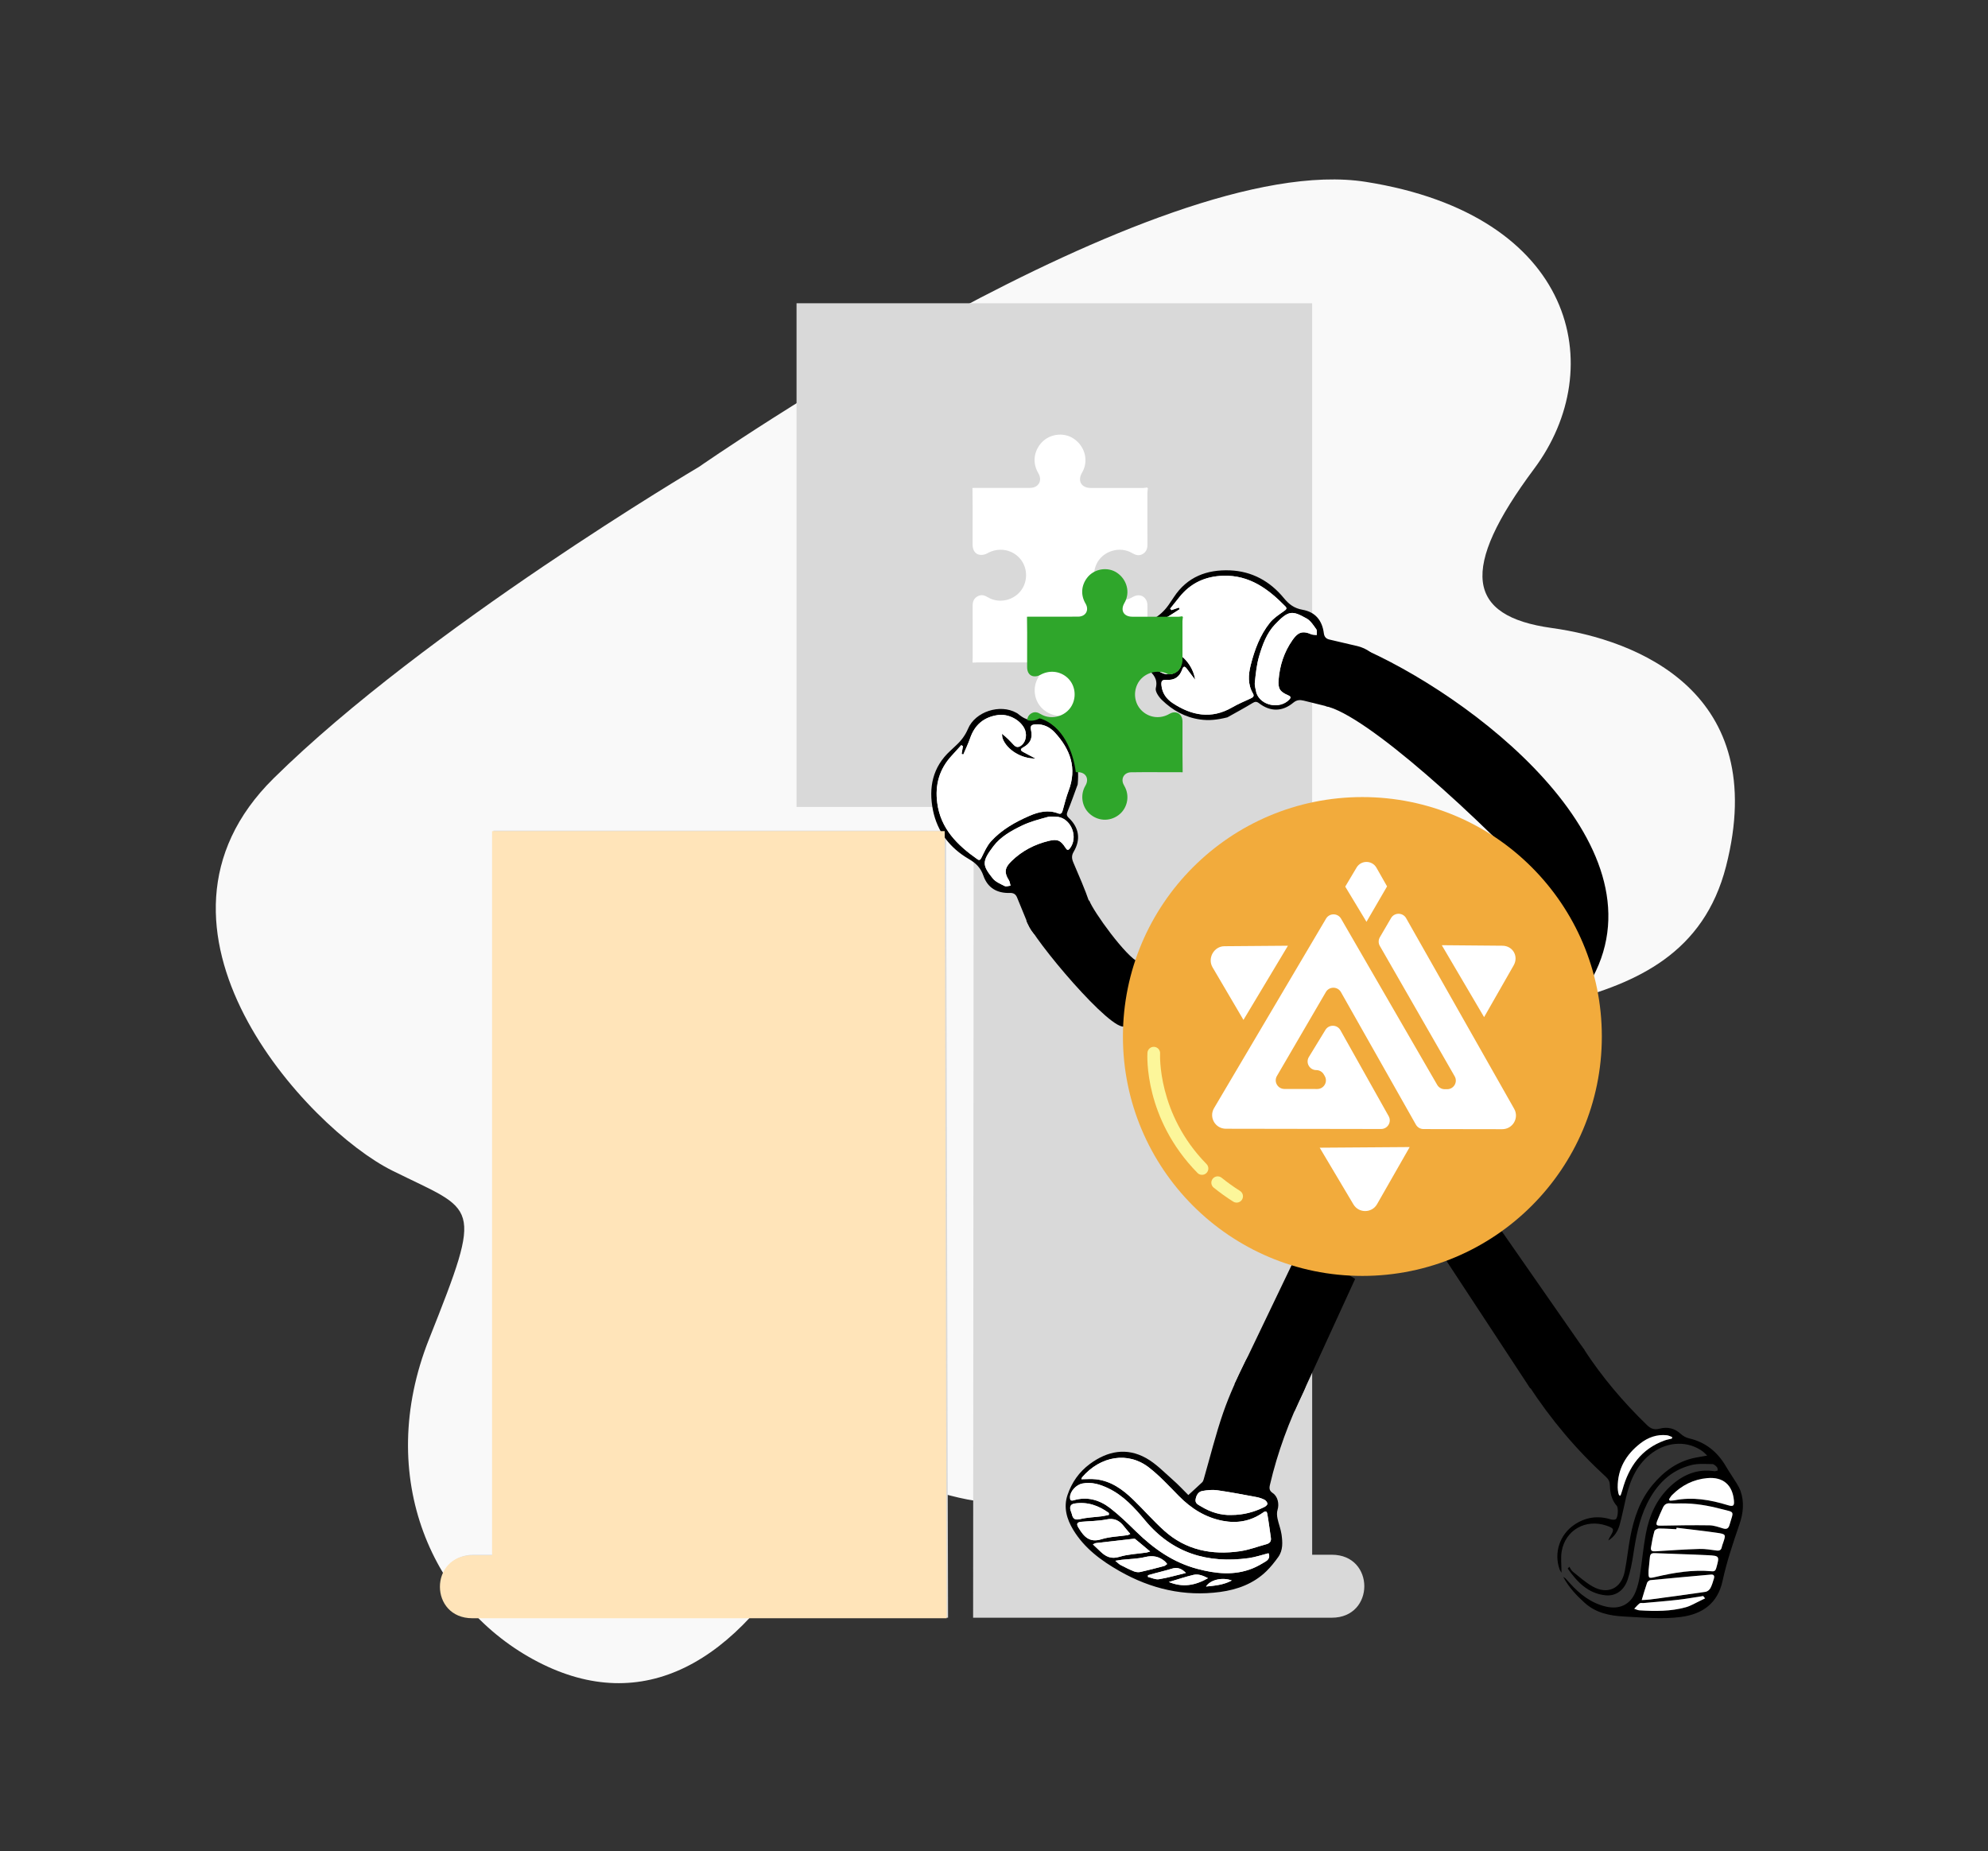
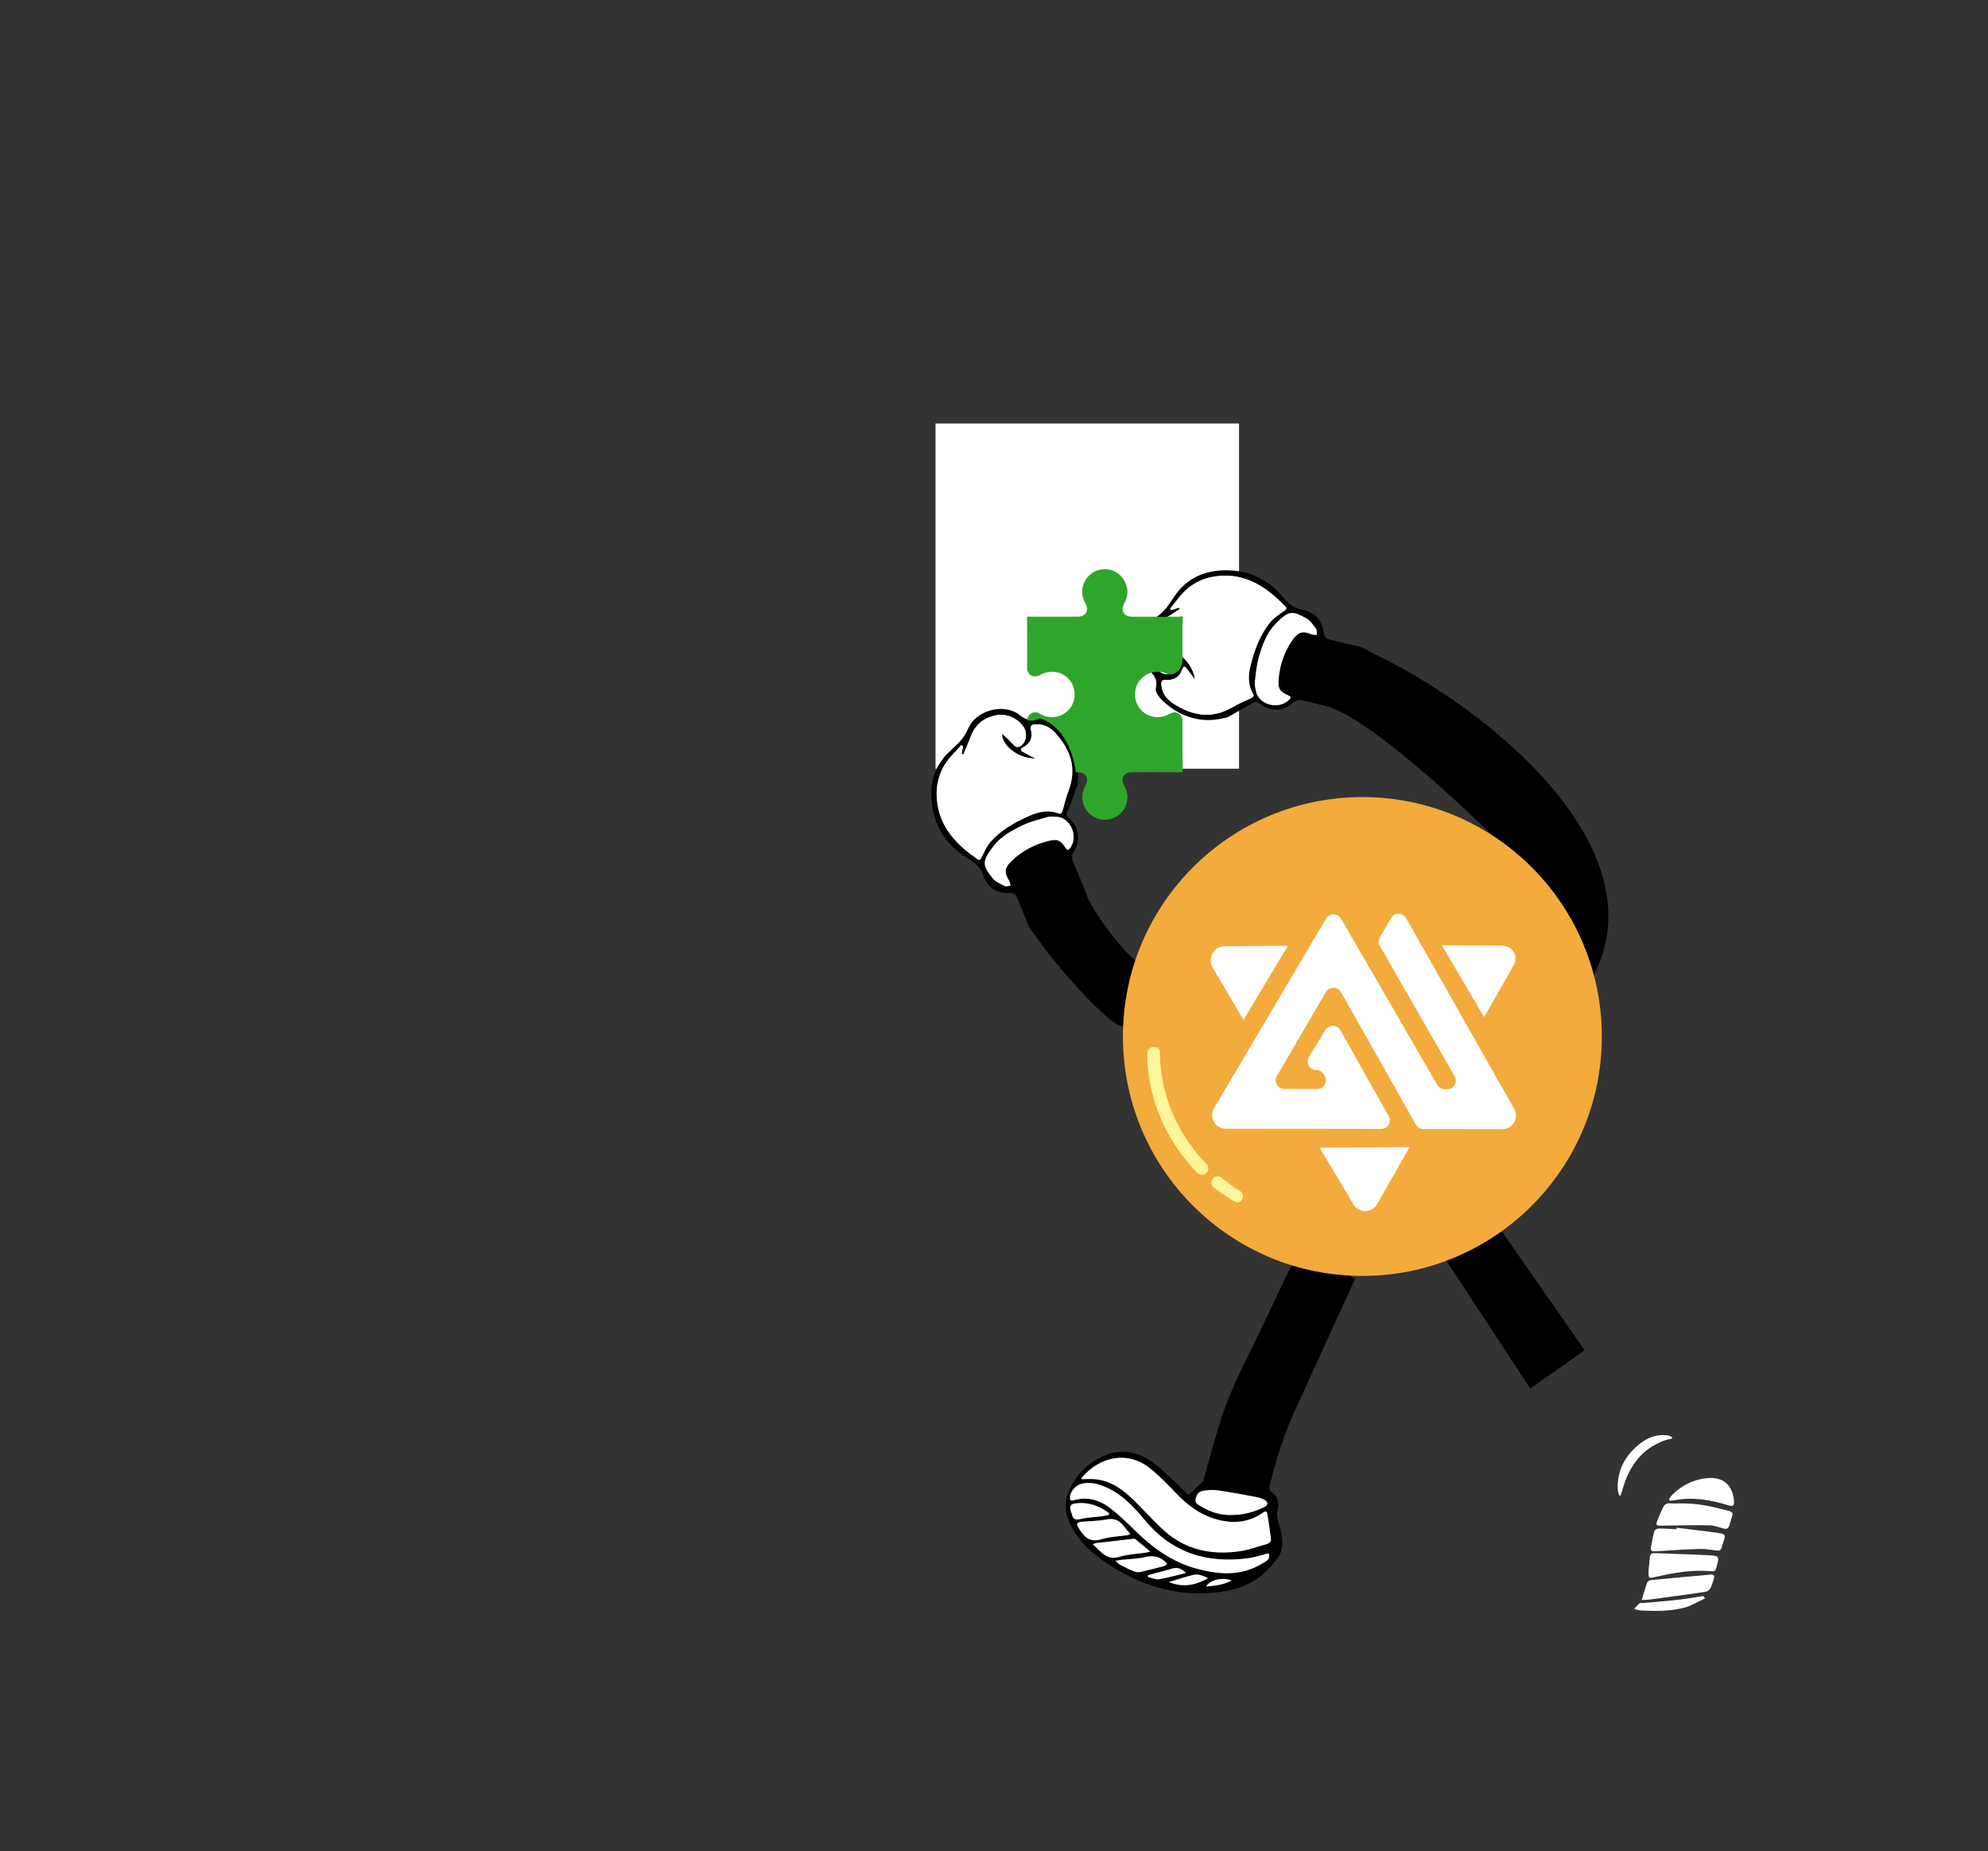
<svg xmlns="http://www.w3.org/2000/svg" width="714" height="665" viewBox="0 0 714 665" fill="none">
  <rect x="0" y="0" width="714" height="665" fill="#333333" stroke="none" />
  <g clip-path="url(#clip0_962_11105)">
-     <path d="M251.058 167.689C251.058 167.689 415.095 53.381 490.548 65.328C566.001 77.275 577.973 132.175 551.011 168.36C524.049 204.545 526.67 221.336 557.29 225.571C587.912 229.809 635.918 248.601 619.928 311.144C603.938 373.687 523.775 353.953 492.592 385.003C461.41 416.053 492.787 452.971 433.32 445.418C363.384 436.537 417.032 500.312 382.037 530.15C347.038 559.987 315.826 505.728 290.181 551.651C264.537 597.573 230.898 616.506 193.144 596.922C155.387 577.339 134.32 530.721 154.115 480.946C173.911 431.174 171.124 435.542 140.825 420.453C110.524 405.361 43.671 333.444 98.285 279.56C152.9 225.677 251.058 167.689 251.058 167.689Z" fill="#F9F9F9" />
-   </g>
+     </g>
  <rect x="336" y="152.113" width="109" height="124" fill="white" />
-   <path d="M340.5 581.079H170.162C154.613 581.079 154.613 558.461 170.162 558.46H177.23V298.35H339.8L340.5 581.079ZM471.27 558.46H478.338C493.887 558.461 493.887 581.079 478.338 581.079H349.5L349.695 289.867H286.082V108.921H471.27V558.46ZM385.616 157.555C381.784 154.986 376.282 155.951 373.496 159.68C371.151 162.822 370.937 166.613 372.918 169.96C374.489 172.609 373.033 175.236 369.922 175.254C363.299 175.29 356.681 175.263 350.058 175.263C349.844 175.263 349.63 175.281 349.265 175.294C349.287 177.477 349.323 179.611 349.327 181.744C349.332 186.362 349.318 190.981 349.318 195.599C349.318 197.688 350.28 199.123 352.047 199.31C352.861 199.394 353.841 199.181 354.558 198.772C358.096 196.759 362.364 197.083 365.422 199.719C368.377 202.27 369.335 206.528 367.786 210.24C365.694 215.24 359.342 217.32 354.73 214.502C353.582 213.8 352.425 213.489 351.175 214.156C349.875 214.853 349.332 215.965 349.336 217.436C349.358 223.676 349.349 229.922 349.345 236.162C349.345 236.593 349.319 237.034 349.292 237.66C349.301 237.767 349.292 237.873 349.287 237.98C349.421 237.98 349.554 237.984 349.688 238.002C349.879 237.976 350.071 237.966 350.258 237.98C350.44 237.958 350.609 237.94 350.778 237.94C357.139 237.935 363.504 237.917 369.864 237.948C373.06 237.962 374.507 240.625 372.869 243.385C370.701 247.03 371.396 251.821 374.498 254.639C377.85 257.684 382.603 257.942 386.222 255.275C389.631 252.763 390.806 248.119 389.008 244.265C388.821 243.865 388.616 243.469 388.398 243.087C387.023 240.665 388.443 238.055 391.287 237.989C395.057 237.9 398.832 237.948 402.606 237.948C405.74 237.948 408.873 237.962 412.167 237.971C412.145 235.509 412.109 233.153 412.104 230.802C412.104 226.37 412.131 221.934 412.104 217.502C412.104 216.858 411.98 216.151 411.69 215.591C410.742 213.756 408.753 213.316 406.853 214.427C403.243 216.543 398.871 216.111 395.845 213.342C392.889 210.644 392.084 206.293 393.838 202.564C396.032 197.906 402.183 196.021 406.63 198.674C407.858 199.407 409.06 199.754 410.382 199.008C411.726 198.248 412.122 197.039 412.113 195.554C412.078 189.385 412.087 183.215 412.096 177.05C412.096 176.508 412.211 175.961 412.273 175.419L411.958 175.104C411.486 175.166 411.014 175.281 410.542 175.285V175.281C404.289 175.29 398.04 175.299 391.786 175.281C388.332 175.273 386.894 172.712 388.639 169.742C391.06 165.631 389.742 160.324 385.616 157.555Z" fill="#D9D9D9" />
  <path d="M426.798 537.024C425.112 535.352 423.227 533.303 421.144 531.48C418.074 528.787 415.155 525.717 411.646 523.757C404.657 519.851 397.797 521.167 391.472 525.82C387.58 528.684 384.907 532.515 383.393 537.031C381.92 541.43 383.119 545.638 385.428 549.468C389.437 556.116 395.495 560.577 402.087 564.332C413.318 570.732 425.372 573.562 438.248 571.822C444.416 570.986 450.227 568.861 454.825 564.38C456.401 562.845 457.792 561.084 459.08 559.295C460.841 556.849 460.656 553.971 460.273 551.195C459.999 549.235 459.21 547.358 458.813 545.412C458.614 544.425 458.539 543.281 458.834 542.342C459.485 540.259 458.957 537.559 457.148 536.332C455.942 535.516 455.777 534.749 456.106 533.351C458.834 521.626 462.993 510.443 468.263 499.636C470.97 494.085 468.647 487.014 463.322 484.273C457.367 481.203 450.24 483.032 447.369 488.836C444.368 494.908 441.51 501.103 439.297 507.496C436.583 515.342 434.603 523.442 432.293 531.432C432.184 531.802 432.012 532.207 431.745 532.46C430.19 533.934 428.593 535.373 426.784 537.031L426.798 537.024ZM388.368 531.33C388.505 530.994 388.546 530.761 388.676 530.603C395.296 522.956 405.123 521.304 412.633 527.115C416.525 530.123 419.897 533.831 423.371 537.353C427.812 541.862 432.938 545.096 439.194 546.289C444.272 547.255 449.062 546.453 453.393 543.479C454.071 543.013 454.9 542.355 455.154 543.746C455.668 546.604 456.017 549.489 456.442 552.367C456.627 553.601 456.086 554.327 454.921 554.649C451.741 555.519 448.616 556.725 445.382 557.198C435.281 558.672 425.914 556.821 418.122 549.811C414.23 546.309 410.783 542.328 407.014 538.682C403.238 535.03 399.051 531.967 393.617 531.364C391.952 531.179 390.252 531.336 388.375 531.336L388.368 531.33ZM455.592 557.925C456.188 559.179 455.668 560.172 454.647 560.81C453.105 561.762 451.515 562.694 449.843 563.366C443.278 566.011 436.652 565.284 430.039 563.53C421.411 561.248 414.394 556.335 408.097 550.181C405.088 547.241 402.046 544.281 398.729 541.711C394.878 538.737 390.444 537.442 385.545 538.915C384.414 539.258 384.277 538.566 384.291 537.716C384.325 535.708 386.49 533.31 388.717 532.871C392.014 532.22 395.036 533.159 397.962 534.543C403.478 537.161 407.487 541.588 411.276 546.138C421.082 557.925 433.719 561.673 448.452 559.665C450.837 559.343 453.16 558.521 455.585 557.911L455.592 557.925ZM442.168 544.185C438.564 544.315 434.781 543.212 431.3 541.067C430.361 540.491 429.148 540.046 429.408 538.545C429.662 537.099 430.368 535.818 431.841 535.551C433.588 535.236 435.452 535.044 437.193 535.297C441.914 535.969 446.609 536.873 451.303 537.75C452.296 537.935 453.297 538.271 454.194 538.737C454.667 538.984 455.154 539.628 455.202 540.135C455.236 540.492 454.612 541.067 454.16 541.286C450.542 543.075 446.746 544.192 442.168 544.185ZM405.938 550.983C405.383 551.25 405.198 551.394 404.992 551.421C401.847 551.887 398.578 551.949 395.584 552.888C391.321 554.224 389.293 551.963 387.436 548.886C387.409 548.838 387.367 548.797 387.34 548.749C386.504 547.392 386.785 546.762 388.361 546.618C391.363 546.344 394.419 546.378 397.345 545.775C400.168 545.192 402.032 546.138 403.643 548.221C404.341 549.119 405.095 549.969 405.931 550.969L405.938 550.983ZM392.514 554.738C393.213 554.409 393.357 554.293 393.514 554.279C397.969 553.758 402.423 553.251 406.884 552.751C407.158 552.717 407.535 552.669 407.713 552.813C409.433 554.21 411.119 555.65 413.079 557.294C412.311 557.52 412.058 557.63 411.79 557.671C408.528 558.158 405.157 558.254 402.046 559.213C399.086 560.124 397.139 559.144 395.207 557.287C394.378 556.499 393.549 555.711 392.521 554.738H392.514ZM400.552 560.625C401.642 560.453 402.217 560.344 402.806 560.275C405.637 559.967 408.528 559.946 411.269 559.281C414.031 558.617 416.279 559.055 418.369 560.83C418.684 561.097 418.924 561.461 419.191 561.783C418.842 562.022 418.526 562.386 418.143 562.488C415.292 563.249 412.434 564.01 409.549 564.647C408.823 564.805 407.932 564.695 407.233 564.414C405.602 563.756 404.026 562.954 402.464 562.139C401.902 561.844 401.45 561.344 400.552 560.611V560.625ZM398.263 543.466C398.263 543.692 398.263 543.918 398.263 544.144C397.42 544.315 396.577 544.541 395.721 544.651C393.131 544.987 390.479 545.042 387.957 545.652C386.059 546.111 385.319 545.549 384.955 543.856C384.859 543.418 384.633 543.006 384.503 542.568C384.106 541.238 384.476 540.286 385.928 540.06C390.575 539.34 394.597 540.793 398.256 543.459L398.263 543.466ZM419.787 568.252C422.981 567.313 425.777 566.36 428.641 565.689C430.361 565.284 432.026 565.928 433.863 566.874C429.237 569.506 424.817 570.294 419.787 568.245V568.252ZM425.92 565.003C422.515 565.826 419.41 566.744 416.238 567.251C414.99 567.45 413.599 566.73 412.277 566.429C412.291 566.223 412.297 566.018 412.311 565.805C413.099 565.586 413.887 565.36 414.675 565.147C416.758 564.585 418.869 564.092 420.932 563.448C422.638 562.913 424.289 563.27 425.927 564.997L425.92 565.003ZM442.408 567.717C439.358 569.314 436.378 569.56 433.157 569.882C434.651 567.45 439.023 566.429 442.408 567.717Z" fill="black" />
  <path d="M388.368 531.33C390.246 531.33 391.945 531.172 393.61 531.357C399.051 531.96 403.231 535.023 407.007 538.676C410.776 542.321 414.223 546.303 418.115 549.804C425.9 556.815 435.274 558.665 445.375 557.191C448.609 556.719 451.741 555.513 454.914 554.642C456.079 554.32 456.62 553.594 456.435 552.36C456.01 549.489 455.661 546.597 455.147 543.74C454.9 542.349 454.064 543.007 453.386 543.472C449.055 546.447 444.265 547.248 439.187 546.282C432.931 545.09 427.805 541.855 423.364 537.346C419.89 533.824 416.519 530.117 412.626 527.108C405.116 521.297 395.289 522.956 388.669 530.596C388.532 530.754 388.498 530.987 388.361 531.323L388.368 531.33Z" fill="white" />
  <path d="M455.593 557.925C453.167 558.535 450.844 559.35 448.459 559.679C433.726 561.687 421.083 557.938 411.284 546.152C407.494 541.595 403.485 537.175 397.969 534.557C395.043 533.166 392.014 532.227 388.725 532.885C386.498 533.324 384.332 535.722 384.298 537.73C384.284 538.58 384.415 539.272 385.552 538.929C390.452 537.456 394.892 538.751 398.737 541.725C402.06 544.295 405.096 547.248 408.104 550.195C414.402 556.349 421.419 561.262 430.046 563.544C436.659 565.298 443.292 566.018 449.85 563.379C451.522 562.708 453.112 561.776 454.654 560.823C455.675 560.186 456.196 559.192 455.6 557.938L455.593 557.925Z" fill="white" />
  <path d="M442.168 544.185C446.746 544.185 450.549 543.075 454.16 541.286C454.612 541.06 455.236 540.492 455.202 540.135C455.154 539.628 454.667 538.984 454.194 538.737C453.297 538.271 452.296 537.935 451.303 537.75C446.609 536.88 441.921 535.969 437.193 535.297C435.452 535.051 433.589 535.242 431.841 535.551C430.368 535.811 429.662 537.093 429.408 538.545C429.148 540.046 430.361 540.492 431.3 541.067C434.781 543.212 438.564 544.315 442.168 544.185Z" fill="white" />
  <path d="M405.937 550.983C405.101 549.982 404.341 549.133 403.649 548.235C402.031 546.145 400.174 545.199 397.351 545.789C394.425 546.392 391.362 546.357 388.367 546.632C386.791 546.775 386.51 547.406 387.346 548.763C387.374 548.811 387.415 548.852 387.442 548.9C389.299 551.977 391.328 554.238 395.59 552.902C398.585 551.963 401.853 551.901 404.999 551.435C405.204 551.408 405.389 551.257 405.944 550.997L405.937 550.983Z" fill="white" />
  <path d="M392.514 554.738C393.542 555.711 394.371 556.499 395.201 557.287C397.14 559.144 399.079 560.124 402.04 559.213C405.151 558.254 408.529 558.151 411.784 557.671C412.051 557.63 412.305 557.52 413.072 557.294C411.112 555.65 409.427 554.21 407.707 552.813C407.528 552.669 407.152 552.717 406.877 552.751C402.423 553.251 397.962 553.758 393.508 554.279C393.35 554.3 393.206 554.416 392.508 554.738H392.514Z" fill="white" />
  <path d="M400.552 560.625C401.45 561.358 401.902 561.858 402.464 562.153C404.027 562.968 405.603 563.77 407.234 564.428C407.933 564.709 408.823 564.818 409.55 564.661C412.435 564.023 415.285 563.263 418.143 562.502C418.527 562.399 418.842 562.036 419.191 561.796C418.917 561.474 418.684 561.111 418.369 560.844C416.279 559.069 414.031 558.624 411.27 559.295C408.529 559.96 405.63 559.974 402.807 560.289C402.224 560.35 401.642 560.467 400.552 560.638V560.625Z" fill="white" />
  <path d="M398.264 543.466C394.604 540.8 390.575 539.347 385.936 540.067C384.483 540.293 384.113 541.245 384.51 542.575C384.641 543.013 384.867 543.425 384.963 543.863C385.326 545.556 386.066 546.118 387.964 545.658C390.486 545.049 393.138 544.987 395.728 544.658C396.585 544.548 397.421 544.322 398.271 544.151C398.271 543.925 398.271 543.699 398.271 543.472L398.264 543.466Z" fill="white" />
  <path d="M419.787 568.252C424.817 570.301 429.244 569.512 433.862 566.881C432.026 565.935 430.361 565.291 428.641 565.696C425.776 566.36 422.973 567.313 419.787 568.258V568.252Z" fill="white" />
  <path d="M425.921 565.003C424.283 563.27 422.632 562.913 420.925 563.455C418.863 564.099 416.759 564.592 414.669 565.154C413.881 565.367 413.093 565.593 412.305 565.812C412.291 566.018 412.284 566.223 412.27 566.436C413.593 566.737 414.991 567.457 416.231 567.258C419.404 566.751 422.508 565.833 425.914 565.01L425.921 565.003Z" fill="white" />
  <path d="M442.407 567.717C439.022 566.429 434.65 567.45 433.156 569.883C436.377 569.567 439.358 569.321 442.407 567.717Z" fill="white" />
  <path d="M486.705 459.387L464.977 506.784L443.391 497.191L467.376 447.166L486.705 459.387Z" fill="black" />
  <path d="M539.329 442.205L569.138 485.034L549.608 498.739L519.456 452.827L539.329 442.205Z" fill="black" />
-   <path d="M560.821 564.94C560.821 562.021 560.492 559.582 560.883 557.265C562.178 549.604 569.49 545.479 576.939 547.994C579.721 548.933 579.858 549.282 578.384 551.797C578.103 552.277 577.802 552.743 577.665 553.318C579.755 552.037 581.043 550.084 581.681 547.809C582.599 544.52 583.229 541.148 584.017 537.818C585.518 531.452 588.019 525.723 593.584 521.735C599.182 517.712 606.398 517.507 611.627 521.413C612.051 521.728 612.408 522.139 613.141 522.838C611.448 523.139 610.201 523.345 608.968 523.585C602.492 524.846 597.551 528.512 593.433 533.487C588.972 538.88 586.827 545.28 585.539 552.01C584.744 556.149 584.353 560.37 583.524 564.502C582.29 570.614 577.357 572.924 571.95 569.833C569.407 568.38 567.18 566.366 564.871 564.536C564.33 564.104 564.035 563.371 563.631 562.775C563.439 562.994 563.24 563.214 563.048 563.426C566.433 568.209 570.326 572.396 576.651 573.033C580.31 573.403 583.318 571.259 584.607 567.325C585.559 564.426 586.155 561.377 586.614 558.348C587.553 552.119 588.684 545.959 591.48 540.25C594.865 533.336 599.867 528.121 607.549 526.23C609.927 525.647 612.517 525.88 615.012 525.901C615.567 525.901 616.184 526.511 616.629 526.97C616.889 527.237 616.862 527.779 616.965 528.197C616.547 528.286 616.115 528.512 615.724 528.45C609.53 527.505 604.376 529.752 599.957 533.836C594.947 538.462 592.309 544.451 591.089 551.023C590.171 555.943 589.753 560.959 588.972 565.913C588.657 567.921 588.163 569.957 587.402 571.834C585.552 576.425 581.578 578.228 576.712 577.07C571.422 575.809 567.413 572.65 563.864 568.73C563.329 568.141 562.802 567.538 562.253 566.955C562.144 566.839 561.979 566.77 561.445 566.427C563.528 570.279 566.2 573.061 569.099 575.692C573.197 579.413 578.165 580.393 583.469 580.66C590.246 580.996 597.003 581.702 603.787 580.797C611.62 579.756 616.951 575.781 618.664 567.86C620.179 560.877 622.467 554.148 624.77 547.405C626.079 543.567 626.51 539.599 625.154 535.652C624.804 534.645 624.27 533.686 623.708 532.767C622.467 530.739 621.09 528.8 619.898 526.751C616.848 521.508 612.545 518.007 606.549 516.636C605.514 516.396 604.445 515.786 603.657 515.06C601.43 513.004 598.84 512.436 596.051 513.176C594.139 513.683 592.885 513.203 591.5 511.86C582.983 503.616 575.369 494.632 568.894 484.689C565.426 479.372 557.902 477.96 552.523 481.503C547.157 485.039 545.588 492.303 549.048 497.641C556.901 509.77 566.139 520.741 576.795 530.499C577.74 531.363 578.165 532.24 578.206 533.583C578.288 536.214 578.802 538.791 580.666 540.895C581.345 541.655 581.084 545.246 580.283 545.712C579.803 545.993 578.967 545.89 578.371 545.712C573.752 544.335 569.462 544.986 565.467 547.651C560.184 551.173 557.991 557.827 560.156 563.769C560.246 564.015 560.417 564.235 560.814 564.92L560.821 564.94ZM603.904 540.017C608.728 539.969 613.415 540.771 618.068 541.991C623.201 543.341 622.721 542.457 621.179 547.713C620.782 549.077 620.117 549.392 618.794 548.988C617.225 548.508 615.601 547.918 613.991 547.891C608.2 547.802 602.403 547.898 596.612 548.008C594.913 548.042 594.605 547.823 595.221 546.226C595.831 544.636 596.53 543.074 597.257 541.525C597.75 540.47 598.517 539.867 599.819 539.983C601.176 540.106 602.547 540.011 603.91 540.011L603.904 540.017ZM602.081 549.296C602.101 549.125 602.122 548.953 602.142 548.782C606.987 549.378 611.839 549.885 616.663 550.598C619.905 551.078 619.884 551.201 618.856 554.243C618.692 554.73 618.486 555.21 618.39 555.71C618.191 556.772 617.595 557.094 616.554 556.971C614.518 556.724 612.469 556.334 610.441 556.395C605.219 556.553 599.998 556.895 594.783 557.238C593.638 557.313 592.734 557.286 592.96 555.847C593.275 553.88 593.652 551.914 594.193 550.002C594.317 549.556 595.221 549.056 595.77 549.056C597.873 549.035 599.977 549.214 602.081 549.316V549.296ZM592.09 564.2C592.247 562.611 592.425 561.028 592.563 559.438C592.652 558.355 593.035 557.827 594.276 557.882C600.587 558.163 606.912 558.293 613.223 558.615C617.636 558.842 617.609 558.931 616.41 563.234C616.163 564.111 615.786 564.495 614.875 564.406C608.029 563.755 601.354 564.851 594.728 566.414C592.042 567.044 592.035 567.024 592.097 564.2H592.09ZM589.636 574.74C590.342 572.424 590.884 570.457 591.562 568.538C591.713 568.12 592.316 567.62 592.754 567.579C599.998 566.873 607.255 566.229 614.505 565.578C615.567 565.482 615.841 566.099 615.581 566.969C615.224 568.161 614.882 569.395 614.292 570.477C613.97 571.067 613.203 571.683 612.558 571.779C605.918 572.759 599.258 573.643 592.604 574.534C591.679 574.657 590.74 574.664 589.643 574.733L589.636 574.74ZM599.703 539.031C599.607 538.88 599.511 538.729 599.415 538.578C599.792 538.051 600.1 537.461 600.546 537.009C604.048 533.487 608.255 531.376 613.209 530.938C618.822 530.444 622.214 533.343 622.748 538.955C622.933 540.943 622.481 541.244 620.528 540.648C614.258 538.736 607.912 537.612 601.341 538.921C600.806 539.024 600.244 539.003 599.703 539.037V539.031ZM582.016 537.222C581.845 537.18 581.681 537.146 581.509 537.105C581.406 536.79 581.263 536.481 581.208 536.159C581.105 535.543 581.002 534.919 581.002 534.295C580.961 527.614 583.99 522.482 589.122 518.48C591.912 516.307 595.098 515.156 598.689 515.54C599.34 515.608 599.963 515.978 600.601 516.211C600.546 516.39 600.498 516.568 600.443 516.746C600.018 516.842 599.586 516.924 599.168 517.034C598.73 517.143 598.284 517.253 597.86 517.404C589.493 520.439 585.004 526.806 582.729 535.07C582.53 535.796 582.256 536.502 582.016 537.222ZM611.702 573.294C611.935 573.575 612.161 573.856 612.394 574.137C611.839 574.411 611.284 574.692 610.722 574.959C608.981 575.768 607.303 576.823 605.473 577.33C600.032 578.844 594.44 578.783 588.855 578.44C588.211 578.399 587.581 578.063 586.943 577.864C587.588 577.207 588.177 576.473 588.903 575.918C589.198 575.692 589.787 575.857 590.239 575.816C594.378 575.439 598.517 575.123 602.643 574.651C605.678 574.308 608.687 573.753 611.709 573.301L611.702 573.294Z" fill="black" />
  <path d="M603.904 540.017C602.54 540.017 601.162 540.113 599.813 539.99C598.504 539.874 597.743 540.477 597.25 541.532C596.53 543.081 595.831 544.636 595.214 546.233C594.605 547.829 594.913 548.049 596.605 548.014C602.396 547.905 608.193 547.809 613.984 547.898C615.594 547.925 617.218 548.515 618.787 548.994C620.11 549.399 620.775 549.077 621.172 547.72C622.714 542.464 623.194 543.348 618.061 541.998C613.408 540.778 608.721 539.976 603.897 540.024L603.904 540.017Z" fill="white" />
  <path d="M602.081 549.296C599.978 549.193 597.874 549.022 595.77 549.035C595.222 549.035 594.317 549.536 594.194 549.981C593.653 551.893 593.276 553.86 592.96 555.826C592.727 557.265 593.639 557.293 594.783 557.217C599.998 556.875 605.213 556.532 610.441 556.375C612.47 556.313 614.526 556.704 616.554 556.95C617.589 557.074 618.192 556.758 618.391 555.689C618.486 555.189 618.692 554.709 618.857 554.223C619.891 551.18 619.912 551.057 616.664 550.577C611.839 549.871 606.981 549.358 602.143 548.761C602.122 548.933 602.102 549.104 602.081 549.275V549.296Z" fill="white" />
  <path d="M592.089 564.2C592.028 567.024 592.035 567.044 594.721 566.414C601.347 564.851 608.022 563.762 614.868 564.406C615.779 564.495 616.156 564.111 616.403 563.234C617.602 558.931 617.636 558.835 613.216 558.615C606.905 558.293 600.587 558.163 594.269 557.882C593.028 557.827 592.645 558.355 592.555 559.438C592.425 561.028 592.24 562.617 592.083 564.2H592.089Z" fill="white" />
  <path d="M589.636 574.74C590.732 574.671 591.671 574.664 592.596 574.541C599.25 573.65 605.911 572.766 612.551 571.786C613.195 571.69 613.97 571.074 614.285 570.484C614.874 569.402 615.217 568.168 615.573 566.976C615.834 566.105 615.56 565.489 614.497 565.585C607.247 566.236 599.997 566.88 592.747 567.586C592.309 567.627 591.699 568.127 591.555 568.545C590.876 570.464 590.335 572.424 589.629 574.747L589.636 574.74Z" fill="white" />
  <path d="M599.703 539.031C600.251 538.996 600.813 539.024 601.34 538.914C607.905 537.605 614.258 538.729 620.528 540.641C622.481 541.237 622.94 540.936 622.748 538.948C622.22 533.336 618.821 530.437 613.209 530.931C608.248 531.369 604.047 533.487 600.546 537.002C600.093 537.454 599.785 538.044 599.415 538.571C599.511 538.722 599.607 538.873 599.703 539.024V539.031Z" fill="white" />
  <path d="M582.016 537.222C582.256 536.509 582.53 535.796 582.729 535.07C585.004 526.806 589.486 520.433 597.86 517.404C598.284 517.253 598.73 517.143 599.168 517.034C599.593 516.924 600.018 516.842 600.443 516.746C600.498 516.568 600.546 516.39 600.601 516.211C599.963 515.978 599.34 515.615 598.689 515.54C595.098 515.149 591.911 516.307 589.122 518.48C583.99 522.475 580.961 527.614 581.002 534.295C581.002 534.919 581.112 535.543 581.208 536.159C581.262 536.481 581.406 536.79 581.509 537.105C581.68 537.146 581.845 537.18 582.016 537.222Z" fill="white" />
  <path d="M611.701 573.294C608.679 573.753 605.671 574.301 602.635 574.644C598.51 575.117 594.364 575.432 590.232 575.809C589.78 575.85 589.191 575.685 588.896 575.911C588.17 576.467 587.58 577.2 586.936 577.858C587.573 578.056 588.197 578.399 588.848 578.433C594.433 578.776 600.025 578.838 605.466 577.323C607.295 576.816 608.974 575.761 610.715 574.952C611.277 574.692 611.832 574.404 612.387 574.13C612.154 573.849 611.928 573.568 611.695 573.287L611.701 573.294Z" fill="white" />
  <path d="M387.075 281.71C385.879 284.955 384.753 288.232 383.44 291.429C383.024 292.443 383.041 293.002 383.854 293.779C387.597 297.326 388.218 301.574 385.601 305.981C384.803 307.326 384.913 308.443 385.499 309.821C387.527 314.586 389.641 319.337 391.305 324.234C393.098 329.487 390.715 335.095 386.027 337.782C379.676 341.418 371.921 338.664 369.156 331.808C367.88 328.637 366.573 325.483 365.266 322.328C364.801 321.214 364.025 320.707 362.733 320.745C358.086 320.895 354.701 318.924 353.187 314.532C352.194 311.66 350.489 310.029 347.946 308.549C341.198 304.61 336.636 298.763 335.08 291.048C333.453 282.939 334.915 275.507 341.35 269.648C342.025 269.032 342.669 268.391 343.343 267.775C345.21 266.069 346.67 264.141 347.679 261.755C350.281 255.593 359.181 252.744 365.031 256.037C365.184 256.118 365.346 256.187 365.474 256.293C367.569 257.996 369.544 259.346 372.616 258.032C373.733 257.554 375.888 258.573 377.129 259.492C381.426 262.681 384.656 266.753 386.267 271.968C387.214 275.033 387.378 278.001 387.062 281.708L387.075 281.71ZM345.843 268.032C345.643 267.901 345.448 267.778 345.248 267.647C344.085 268.93 342.935 270.222 341.761 271.49C337.339 276.293 335.766 281.962 336.611 288.375C337.829 297.673 343.836 303.563 351.013 308.624C351.901 309.247 352.181 308.704 352.591 307.884C353.576 305.924 354.477 303.811 355.922 302.214C359.734 298.016 364.622 295.258 369.782 293.026C373.083 291.598 376.499 290.794 380.067 292.178C381.13 292.587 381.443 291.931 381.692 291.035C382.349 288.679 382.935 286.29 383.801 284.012C386.882 275.922 384.407 269.164 378.891 263.162C377.054 261.168 374.731 259.989 371.881 260.194C370.6 260.289 369.922 260.598 370.289 262.204C370.961 265.167 370.013 267.071 367.454 268.472C366.327 269.094 366.481 269.579 367.475 270.109C368.826 270.831 370.178 271.547 371.88 272.454C366.816 272.562 361.623 269.29 360.117 265.302C359.915 264.768 359.944 264.147 359.861 263.57C361.542 264.849 362.806 266.203 364.077 267.566C365.071 268.631 366.029 268.473 367.044 267.568C368.56 266.213 368.948 263.596 367.878 261.586C366.182 258.387 361.997 256.301 358.339 256.848C353.348 257.587 350.086 260.349 348.436 265.122C347.742 267.124 346.806 269.037 345.981 270.989C345.775 270.933 345.57 270.871 345.371 270.816C345.448 270.363 345.523 269.917 345.6 269.465C345.682 268.985 345.763 268.505 345.844 268.026L345.843 268.032ZM380.166 293.439C378.86 293.433 377.478 293.143 376.261 293.472C373.149 294.32 369.972 295.144 367.088 296.538C363.25 298.39 359.425 300.493 356.776 303.985C352.552 309.545 352.802 310.818 356.531 315.509C357.545 316.786 359.326 317.512 360.856 318.286C361.387 318.557 362.239 318.208 362.938 318.145C362.746 317.473 362.696 316.7 362.326 316.137C360.276 312.975 361.3 311.244 363.395 309.215C367.129 305.602 371.6 303.294 376.624 302.068C379.764 301.301 380.967 301.832 382.704 304.58C383.181 305.335 383.613 305.575 384.252 304.759C387.283 300.859 384.903 294.36 380.164 293.452L380.166 293.439Z" fill="black" />
  <path d="M345.844 268.033C345.762 268.513 345.681 268.992 345.6 269.472C345.523 269.925 345.447 270.37 345.371 270.823C345.577 270.879 345.781 270.941 345.981 270.996C346.805 269.044 347.741 267.131 348.435 265.129C350.087 260.349 353.355 257.595 358.338 256.855C361.997 256.308 366.181 258.4 367.877 261.593C368.941 263.602 368.551 266.225 367.044 267.575C366.027 268.487 365.062 268.643 364.076 267.573C362.813 266.212 361.548 264.857 359.861 263.577C359.942 264.161 359.915 264.775 360.116 265.31C361.622 269.297 366.822 272.57 371.88 272.461C370.185 271.555 368.833 270.84 367.475 270.116C366.48 269.586 366.32 269.1 367.453 268.479C370.012 267.078 370.961 265.174 370.289 262.211C369.921 260.605 370.599 260.296 371.881 260.201C374.731 259.989 377.054 261.169 378.891 263.169C384.412 269.179 386.888 275.931 383.8 284.019C382.934 286.297 382.348 288.686 381.692 291.042C381.444 291.932 381.13 292.594 380.066 292.185C376.498 290.808 373.082 291.605 369.782 293.033C364.621 295.265 359.733 298.023 355.922 302.221C354.477 303.811 353.576 305.931 352.59 307.891C352.181 308.704 351.9 309.254 351.012 308.631C343.835 303.57 337.828 297.68 336.611 288.382C335.766 281.969 337.332 276.299 341.76 271.497C342.936 270.223 344.085 268.937 345.248 267.654C345.448 267.785 345.642 267.908 345.843 268.04L345.844 268.033Z" fill="white" />
  <path d="M380.165 293.439C384.912 294.341 387.291 300.847 384.253 304.745C383.621 305.563 383.183 305.321 382.706 304.566C380.975 301.819 379.773 301.289 376.626 302.055C371.602 303.281 367.124 305.587 363.397 309.202C361.302 311.231 360.285 312.963 362.328 316.124C362.691 316.686 362.741 317.459 362.939 318.132C362.233 318.2 361.389 318.544 360.858 318.273C359.328 317.499 357.547 316.773 356.533 315.496C352.804 310.805 352.553 309.539 356.777 303.972C359.427 300.48 363.253 298.37 367.09 296.525C369.973 295.137 373.151 294.307 376.263 293.458C377.473 293.128 378.862 293.419 380.168 293.425L380.165 293.439Z" fill="white" />
  <path d="M409.001 345.613C404.615 343.969 392.589 327.334 391.218 323.451L368.604 330.646C371.064 337.492 399.504 371.187 404.001 368.613L407.001 362.113C410.313 358.116 413.387 347.258 409.001 345.613Z" fill="black" />
  <path d="M440.784 257.692C443.797 255.997 446.855 254.365 449.803 252.561C450.738 251.991 451.293 251.918 452.189 252.598C456.285 255.731 460.577 255.671 464.514 252.388C465.716 251.387 466.835 251.318 468.289 251.678C473.315 252.925 478.341 254.258 483.441 255.125C488.911 256.062 494.07 252.82 495.98 247.765C498.562 240.918 494.614 233.697 487.406 232.055C484.073 231.297 480.751 230.507 477.429 229.717C476.255 229.435 475.631 228.75 475.464 227.468C474.875 222.855 472.393 219.826 467.816 219.028C464.823 218.502 462.943 217.078 461.077 214.802C456.119 208.764 449.622 205.187 441.758 204.875C433.494 204.554 426.387 207.176 421.623 214.459C421.122 215.222 420.591 215.96 420.09 216.723C418.702 218.837 417.029 220.584 414.833 221.959C409.162 225.505 407.761 234.744 411.939 239.998C412.044 240.136 412.138 240.285 412.262 240.395C414.276 242.194 415.922 243.929 415.112 247.171C414.817 248.349 416.165 250.316 417.27 251.396C421.1 255.133 425.632 257.676 431.036 258.439C434.213 258.888 437.17 258.579 440.779 257.679L440.784 257.692ZM420.74 219.151C420.579 218.974 420.426 218.802 420.265 218.625C421.348 217.273 422.441 215.932 423.506 214.572C427.548 209.445 432.896 206.993 439.361 206.81C448.734 206.538 455.503 211.534 461.638 217.818C462.394 218.596 461.902 218.958 461.157 219.493C459.379 220.777 457.435 222.001 456.088 223.682C452.547 228.111 450.599 233.375 449.214 238.824C448.327 242.309 448.076 245.81 450.007 249.113C450.58 250.098 449.982 250.51 449.137 250.899C446.915 251.921 444.649 252.878 442.537 254.094C435.039 258.42 427.973 257.047 421.172 252.553C418.912 251.055 417.38 248.949 417.13 246.103C417.021 244.822 417.219 244.104 418.862 244.212C421.895 244.406 423.624 243.168 424.601 240.419C425.037 239.207 425.54 239.282 426.221 240.18C427.149 241.4 428.07 242.621 429.235 244.158C428.538 239.14 424.485 234.532 420.308 233.677C419.749 233.563 419.14 233.69 418.557 233.699C420.087 235.156 421.624 236.19 423.171 237.228C424.38 238.041 424.377 239.011 423.644 240.157C422.546 241.869 420.024 242.667 417.87 241.929C414.442 240.763 411.719 236.961 411.679 233.262C411.617 228.218 413.827 224.559 418.278 222.172C420.145 221.17 421.884 219.942 423.681 218.819C423.594 218.624 423.499 218.432 423.414 218.244C422.979 218.391 422.551 218.537 422.116 218.684C421.655 218.841 421.194 218.997 420.734 219.153L420.74 219.151ZM451.268 249.01C451.055 247.722 450.549 246.403 450.681 245.15C451.026 241.943 451.335 238.675 452.254 235.606C453.474 231.523 454.944 227.413 457.972 224.244C462.792 219.192 464.088 219.237 469.311 222.175C470.733 222.973 471.732 224.617 472.739 226.005C473.09 226.486 472.881 227.382 472.93 228.082C472.236 227.999 471.465 228.073 470.85 227.796C467.403 226.274 465.856 227.559 464.185 229.95C461.209 234.209 459.641 238.99 459.227 244.145C458.967 247.367 459.682 248.47 462.671 249.75C463.492 250.101 463.797 250.489 463.093 251.249C459.723 254.861 452.929 253.541 451.281 249.006L451.268 249.01Z" fill="black" />
  <path d="M420.741 219.151C421.201 218.995 421.662 218.838 422.123 218.682C422.557 218.534 422.986 218.389 423.42 218.241C423.508 218.436 423.602 218.628 423.688 218.816C421.891 219.94 420.151 221.167 418.284 222.17C413.827 224.559 411.626 228.222 411.686 233.26C411.726 236.959 414.455 240.758 417.877 241.927C420.028 242.658 422.557 241.858 423.651 240.155C424.39 239.007 424.391 238.03 423.178 237.226C421.633 236.194 420.096 235.16 418.564 233.697C419.154 233.685 419.755 233.561 420.315 233.675C424.491 234.529 428.547 239.145 429.242 244.155C428.079 242.625 427.157 241.404 426.228 240.178C425.547 239.28 425.041 239.198 424.608 240.417C423.631 243.165 421.902 244.403 418.869 244.21C417.226 244.102 417.028 244.82 417.137 246.1C417.38 248.949 418.913 251.055 421.179 252.551C427.989 257.049 435.048 258.424 442.543 254.092C444.656 252.876 446.922 251.918 449.144 250.896C449.983 250.51 450.587 250.095 450.014 249.11C448.089 245.805 448.334 242.306 449.221 238.821C450.606 233.372 452.554 228.109 456.094 223.68C457.435 222.001 459.385 220.775 461.164 219.491C461.902 218.958 462.401 218.594 461.644 217.816C455.51 211.532 448.741 206.535 439.368 206.808C432.903 206.99 427.553 209.436 423.513 214.57C422.441 215.932 421.354 217.271 420.272 218.623C420.433 218.799 420.586 218.972 420.747 219.149L420.741 219.151Z" fill="white" />
  <path d="M451.269 249.01C452.912 253.554 459.713 254.871 463.081 251.253C463.787 250.5 463.479 250.105 462.658 249.754C459.672 248.481 458.957 247.378 459.215 244.149C459.629 238.994 461.195 234.207 464.173 229.954C465.844 227.564 467.393 226.285 470.838 227.801C471.451 228.07 472.222 227.997 472.918 228.086C472.873 227.378 473.078 226.49 472.727 226.009C471.72 224.621 470.721 222.977 469.299 222.179C464.076 219.241 462.786 219.194 457.959 224.248C454.932 227.417 453.455 231.53 452.242 235.61C451.329 238.677 451.013 241.947 450.669 245.154C450.535 246.401 451.043 247.726 451.256 249.015L451.269 249.01Z" fill="white" />
  <path d="M572 351.113C598.04 302.597 527.968 249.248 487.423 232.116L476 253.613C490.551 256.607 530.837 293.242 558 322.613L572 351.113Z" fill="black" />
  <circle cx="489.304" cy="372.308" r="86.001" fill="#F2AB3C" />
  <path d="M543.638 346.761L533.02 365.351L517.829 339.515L539.594 339.703C543.346 339.723 545.507 343.517 543.638 346.761Z" fill="white" />
  <path d="M506.295 412.023L494.583 432.527C492.742 435.778 488.05 435.854 486.112 432.652L473.979 412.252L506.295 412.023Z" fill="white" />
  <path d="M462.569 339.703L446.594 366.351L435.458 347.395C433.617 344.138 436.024 339.876 439.784 339.882L462.569 339.703Z" fill="white" />
-   <path d="M483.149 318.47L490.779 331.114L498.171 318.391L494.368 311.692C492.809 308.944 488.841 308.903 487.226 311.619L483.149 318.47Z" fill="white" />
  <path d="M505.012 329.799C503.824 327.715 500.811 327.701 499.603 329.771L495.577 336.67C495.018 337.629 495.016 338.809 495.571 339.77L522.448 386.599C523.645 388.667 522.14 391.247 519.741 391.243H518.882C517.767 391.239 516.739 390.648 516.184 389.687L481.649 329.989C480.456 327.928 477.471 327.915 476.259 329.965L436.028 398.051C434.098 401.319 436.463 405.437 440.275 405.444L496.02 405.534C498.402 405.538 499.907 402.992 498.747 400.925L481.418 370.042C480.253 367.968 477.27 367.912 476.03 369.943L470.09 379.67C468.829 381.733 470.323 384.374 472.75 384.377C473.865 384.377 474.893 384.972 475.448 385.931L475.792 386.524C476.989 388.593 475.484 391.172 473.084 391.168L461.303 391.15C458.903 391.146 457.408 388.561 458.61 386.496L476.193 356.336C477.403 354.261 480.426 354.281 481.607 356.372L508.535 403.978C509.086 404.952 510.122 405.556 511.248 405.558L539.517 405.603C543.303 405.609 545.685 401.552 543.82 398.277L505.01 329.799H505.012Z" fill="white" />
  <path d="M390.386 207.619C392.862 204.296 397.751 203.437 401.157 205.726C404.824 208.193 405.995 212.923 403.844 216.586C402.293 219.232 403.571 221.514 406.641 221.522C412.199 221.538 417.753 221.53 423.311 221.522V221.526C423.73 221.522 424.149 221.419 424.568 221.364L424.85 221.645C424.794 222.128 424.691 222.615 424.691 223.098C424.685 227.878 424.679 232.661 424.698 237.445C424.392 240.017 422.737 242.412 419.538 242.202C415.614 240.089 410.366 241.785 408.464 245.833C406.905 249.156 407.621 253.035 410.248 255.439C412.938 257.906 416.823 258.291 420.031 256.406C421.72 255.415 423.488 255.807 424.331 257.443C424.588 257.942 424.699 258.572 424.699 259.146C424.723 263.095 424.699 267.048 424.699 270.997C424.703 273.093 424.735 275.192 424.755 277.386C421.828 277.378 419.043 277.367 416.258 277.367C412.903 277.367 409.548 277.322 406.197 277.402C403.67 277.461 402.408 279.786 403.63 281.945C403.824 282.285 404.006 282.638 404.172 282.994C405.77 286.429 404.726 290.568 401.695 292.806C398.479 295.182 394.254 294.953 391.275 292.24C388.518 289.728 387.902 285.458 389.828 282.21C391.284 279.751 389.998 277.378 387.157 277.367C386.898 277.365 386.638 277.365 386.379 277.364C385.491 270.206 381.849 260.603 373.403 258.009C372.594 258.515 370.69 259.253 368.932 258.652C369.028 257.555 369.523 256.714 370.547 256.163C371.658 255.569 372.687 255.847 373.707 256.473C377.805 258.984 383.451 257.13 385.311 252.674C386.687 249.367 385.836 245.573 383.21 243.299C380.492 240.95 376.698 240.661 373.553 242.455C372.916 242.82 372.046 243.009 371.322 242.934C369.752 242.768 368.898 241.489 368.897 239.627C368.897 235.512 368.909 231.396 368.905 227.281C368.901 225.38 368.869 223.478 368.85 221.534C369.174 221.522 369.364 221.506 369.554 221.506C375.44 221.506 381.323 221.53 387.209 221.498C389.974 221.483 391.268 219.141 389.871 216.781C388.111 213.798 388.301 210.42 390.386 207.619Z" fill="#2FA62B" />
-   <path d="M444.96 431.825C445.399 431.656 445.794 431.352 446.064 430.92C446.74 429.858 446.422 428.453 445.36 427.777C443.039 426.309 440.823 424.716 438.765 423.056C437.788 422.263 436.357 422.415 435.564 423.392C434.771 424.369 434.926 425.806 435.901 426.593C438.093 428.362 440.455 430.058 442.92 431.624C443.554 432.022 444.308 432.076 444.96 431.825Z" fill="#FCF69A" />
+   <path d="M444.96 431.825C445.399 431.656 445.794 431.352 446.064 430.92C446.74 429.858 446.422 428.453 445.36 427.777C443.039 426.309 440.823 424.716 438.765 423.056C437.788 422.263 436.357 422.415 435.564 423.392C434.771 424.369 434.926 425.806 435.901 426.593C443.554 432.022 444.308 432.076 444.96 431.825Z" fill="#FCF69A" />
  <path d="M432.526 421.849C432.805 421.741 433.075 421.569 433.302 421.344C434.201 420.464 434.212 419.024 433.332 418.125C415.583 400.056 416.639 378.656 416.654 378.437C416.73 377.185 415.772 376.103 414.521 376.026C413.267 375.943 412.191 376.898 412.107 378.152C412.047 379.107 410.852 401.737 430.082 421.314C430.735 421.979 431.705 422.157 432.523 421.842L432.526 421.849Z" fill="#FCF69A" />
-   <path d="M340 581.271H169.662C154.113 581.271 154.113 558.653 169.662 558.652H176.73V298.542H339.3L340 581.271Z" fill="#FFE4B9" />
  <defs>
    <clipPath id="clip0_962_11105">
      <rect width="588.796" height="402.849" fill="white" transform="translate(713.417 333.285) rotate(145.796)" />
    </clipPath>
  </defs>
</svg>